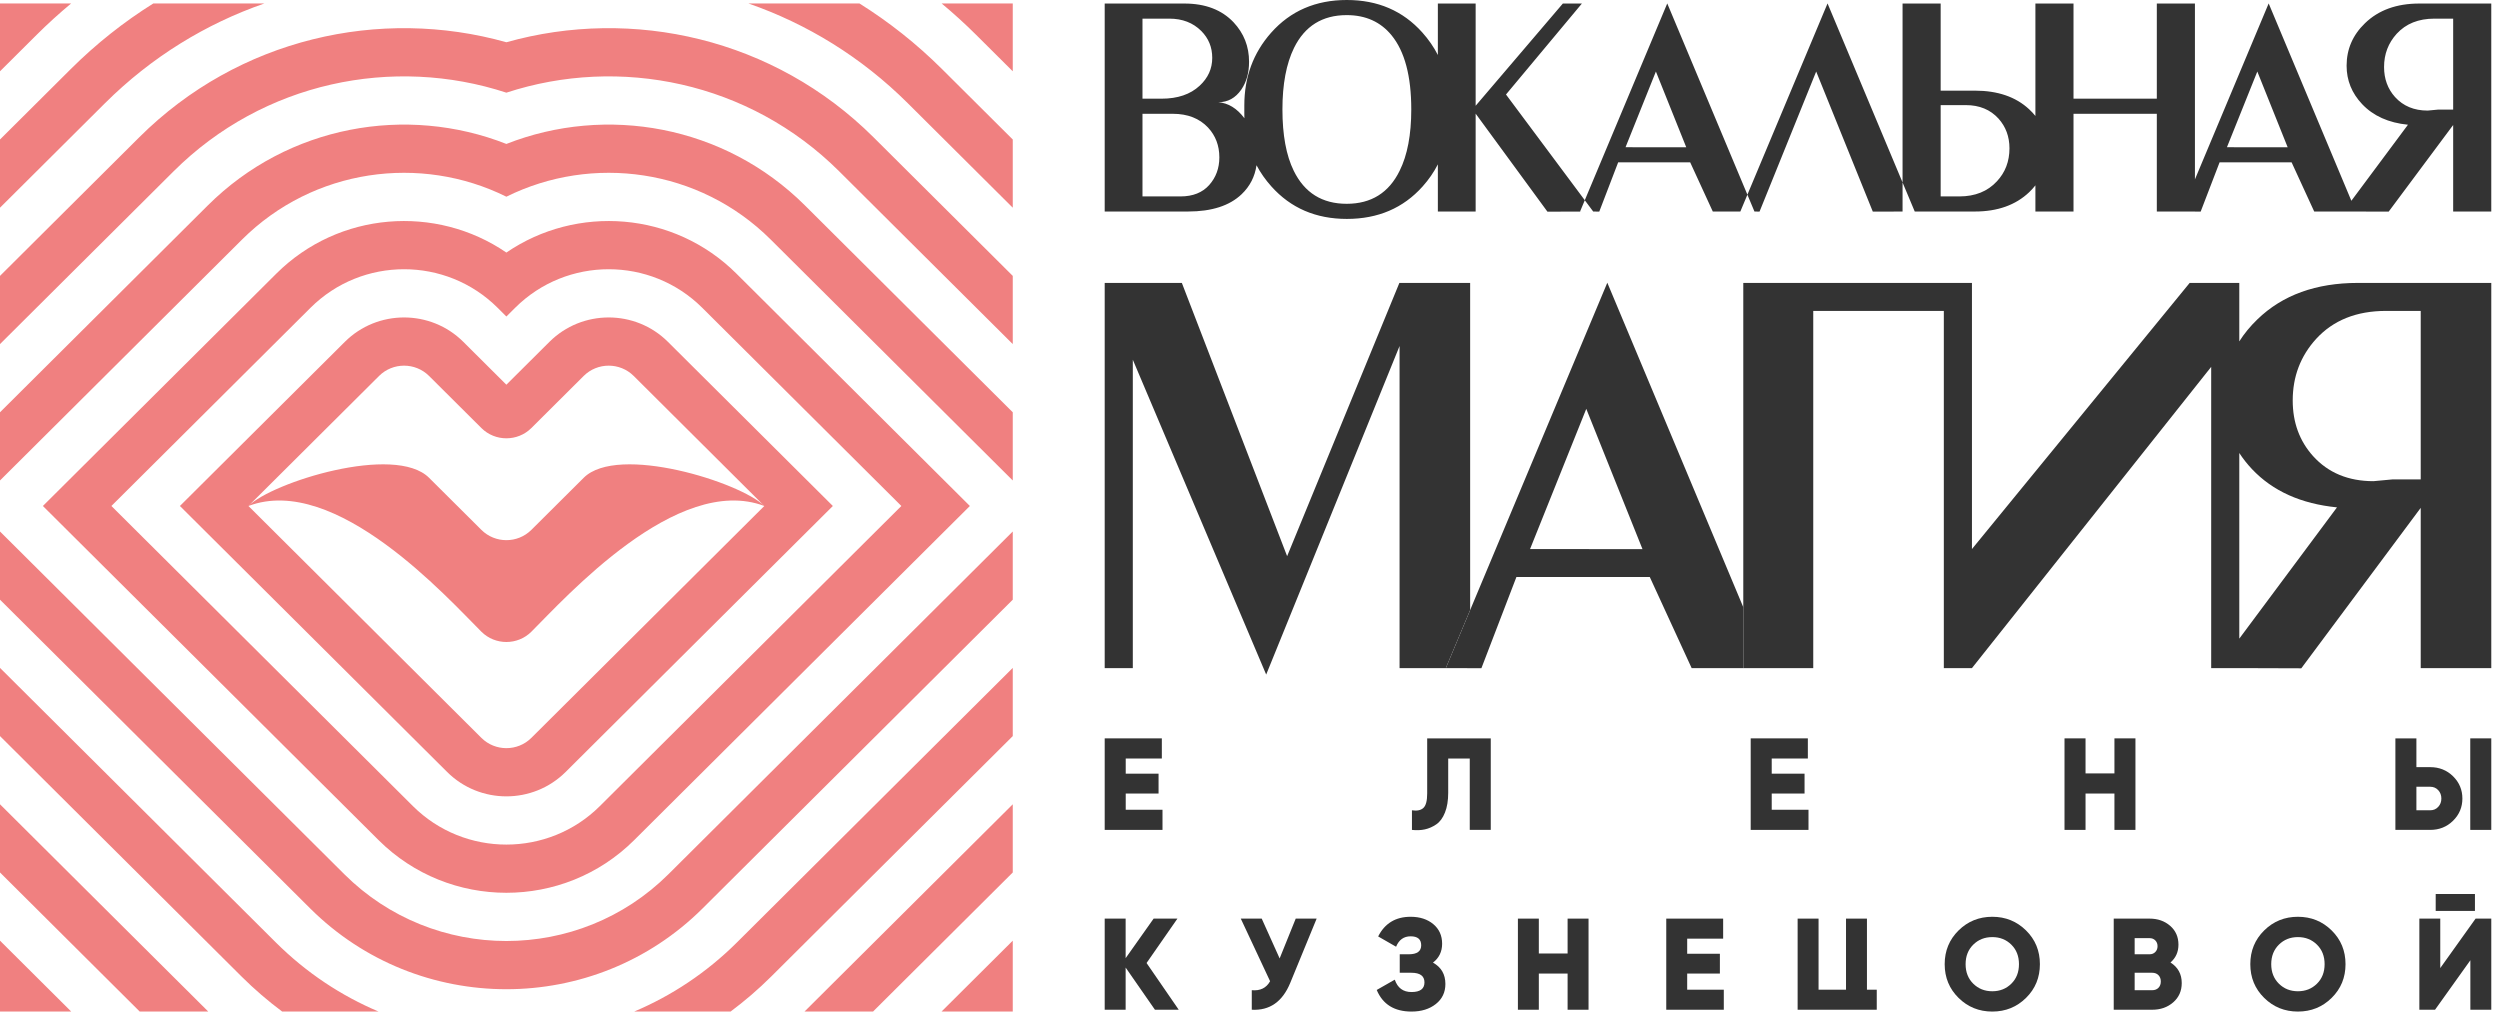
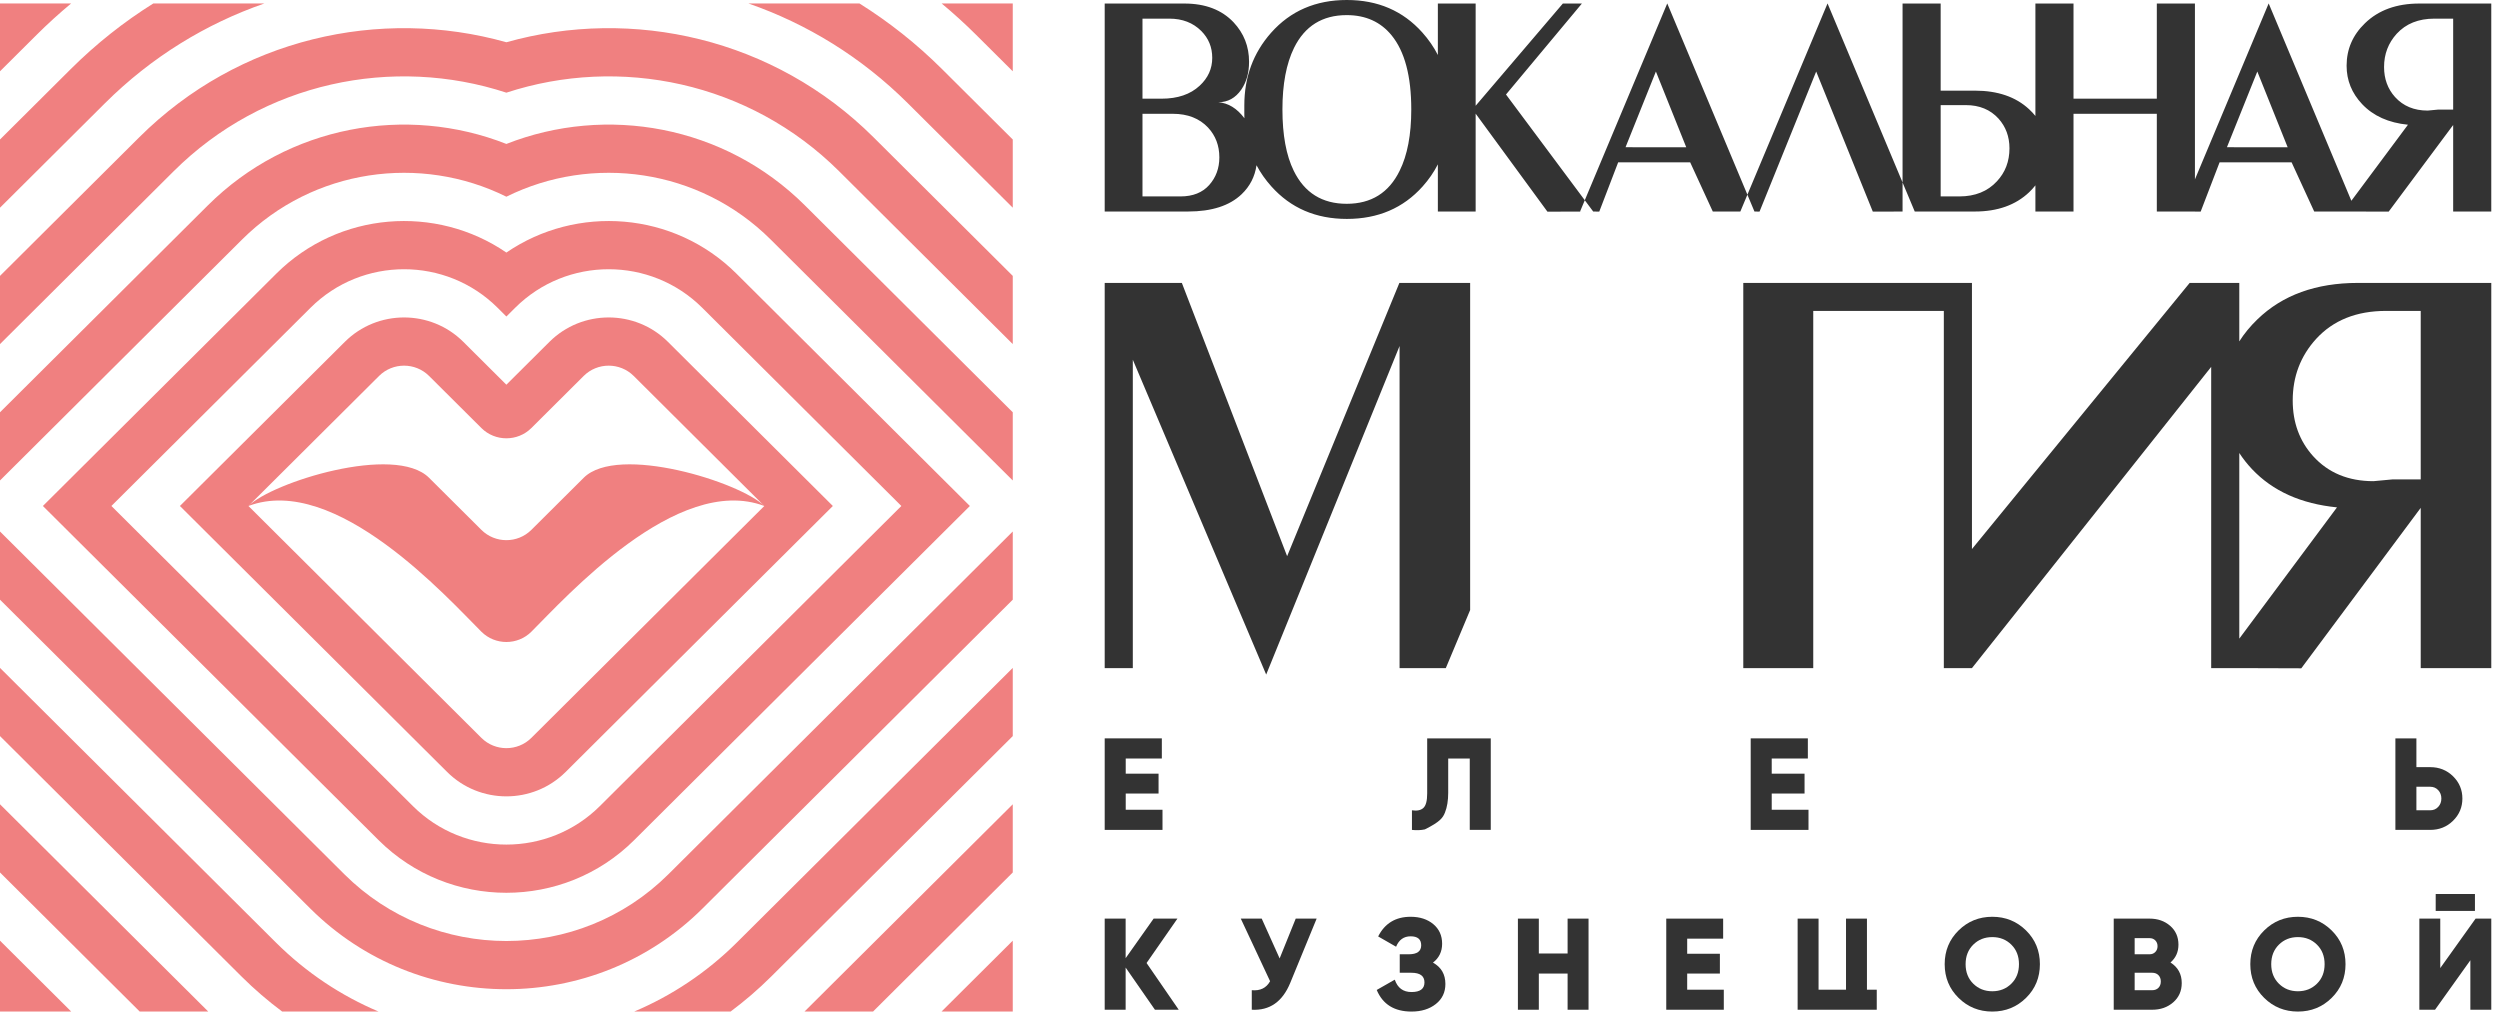
<svg xmlns="http://www.w3.org/2000/svg" width="173" height="70" viewBox="0 0 173 70" fill="none">
  <g clip-path="url(#clip0_8041_7)">
    <path fill-rule="evenodd" clip-rule="evenodd" d="M86.112 8.182C85.602 7.5 85.001 7.13 84.312 7.074C84.967 7.074 85.496 6.781 85.898 6.199C86.256 5.68 86.435 5.035 86.435 4.275C86.435 3.214 86.077 2.306 85.362 1.542C84.543 0.679 83.41 0.245 81.965 0.245H76.445V14.637H82.211C83.85 14.637 85.087 14.237 85.921 13.44C86.493 12.893 86.837 12.226 86.951 11.435C87.227 11.954 87.57 12.444 87.98 12.902C89.321 14.4 91.06 15.149 93.202 15.149C95.359 15.149 97.106 14.4 98.446 12.902C98.87 12.428 99.222 11.918 99.5 11.374V14.637H102.115V7.864L107.083 14.648L109.845 14.639L110.67 14.641L111.977 11.234H116.961L118.525 14.637H120.432L121.761 14.641L125.68 4.95L129.598 14.644L132.5 14.637H136.663C138.228 14.637 139.479 14.192 140.418 13.302C140.577 13.15 140.72 12.991 140.85 12.827V14.637H143.487V7.875H149.252V14.637L152.287 14.641L153.595 11.234H158.579L160.143 14.637H162.161L165.297 14.644L169.759 8.65V14.637H172.396V0.245H167.413C165.849 0.245 164.597 0.697 163.659 1.605C162.809 2.425 162.385 3.403 162.385 4.549C162.385 5.561 162.742 6.444 163.458 7.204C164.231 8.023 165.29 8.498 166.631 8.631L162.714 13.894L156.992 0.237L151.889 12.414V0.245H149.252V6.829H143.487V0.245H140.85V8.024C140.72 7.864 140.577 7.71 140.418 7.563C139.494 6.703 138.243 6.273 136.663 6.273H134.294V0.245H131.657V12.627L126.466 0.237L120.92 13.472L115.374 0.237L109.667 13.856L104.215 6.54L109.467 0.245H108.149L102.115 7.319V0.245H99.5V3.806C99.217 3.251 98.858 2.732 98.424 2.247C97.083 0.749 95.344 9.15527e-05 93.202 9.15527e-05C91.046 9.15527e-05 89.299 0.756 87.958 2.269C86.725 3.663 86.107 5.339 86.107 7.296V7.875C86.107 7.978 86.108 8.081 86.112 8.182ZM83.675 12.806C83.206 13.328 82.546 13.592 81.697 13.592H79.06V7.875H81.161C82.189 7.875 83.001 8.194 83.597 8.828C84.118 9.387 84.379 10.077 84.379 10.889C84.379 11.641 84.144 12.279 83.675 12.806ZM131.657 12.627L132.5 14.637H131.657V12.627ZM120.92 13.472L121.408 14.637H120.432L120.92 13.472ZM109.667 13.856L110.249 14.637L109.845 14.639L109.34 14.637L109.667 13.856ZM80.379 6.829H79.06V1.29H80.915C81.824 1.29 82.561 1.576 83.127 2.143C83.634 2.651 83.887 3.27 83.887 4.004C83.887 4.753 83.597 5.394 83.016 5.932C82.375 6.529 81.496 6.829 80.379 6.829ZM96.856 11.816C96.111 13.339 94.889 14.103 93.191 14.103C91.492 14.103 90.271 13.339 89.526 11.816C89.004 10.752 88.744 9.335 88.744 7.574C88.744 5.828 89.012 4.404 89.548 3.311C90.293 1.802 91.507 1.046 93.191 1.046C94.502 1.046 95.537 1.513 96.297 2.443C97.206 3.556 97.66 5.265 97.66 7.574C97.66 9.321 97.392 10.737 96.856 11.816ZM114.588 4.95L116.689 10.192L112.487 10.188L114.588 4.95ZM134.294 7.274H136.038C136.976 7.274 137.729 7.585 138.295 8.205C138.801 8.768 139.055 9.454 139.055 10.266C139.055 11.167 138.764 11.931 138.183 12.55C137.542 13.243 136.678 13.592 135.591 13.592H134.294V7.274ZM156.206 4.95L158.307 10.192L154.104 10.188L156.206 4.95ZM169.759 7.585H168.71L167.994 7.652C167.056 7.652 166.303 7.341 165.736 6.714C165.23 6.151 164.977 5.457 164.977 4.638C164.977 3.745 165.268 2.981 165.849 2.339C166.489 1.639 167.361 1.29 168.463 1.29H169.759V7.585Z" fill="#333333" />
    <path d="M80.445 56.035H77.9V54.913H80.172V53.538H77.9V52.489H80.399V51.095H76.445V57.429H80.445V56.035Z" fill="#333333" />
-     <path d="M97.707 56.072V57.429C98.028 57.465 98.327 57.453 98.602 57.393C98.878 57.332 99.142 57.216 99.393 57.044C99.645 56.872 99.845 56.599 99.993 56.225C100.142 55.851 100.216 55.396 100.216 54.859V52.489H101.707V57.429H103.161V51.095H98.761V54.913C98.761 55.414 98.674 55.746 98.498 55.909C98.322 56.072 98.059 56.126 97.707 56.072Z" fill="#333333" />
+     <path d="M97.707 56.072V57.429C98.028 57.465 98.327 57.453 98.602 57.393C99.645 56.872 99.845 56.599 99.993 56.225C100.142 55.851 100.216 55.396 100.216 54.859V52.489H101.707V57.429H103.161V51.095H98.761V54.913C98.761 55.414 98.674 55.746 98.498 55.909C98.322 56.072 98.059 56.126 97.707 56.072Z" fill="#333333" />
    <path d="M125.148 56.035H122.603V54.913H124.875V53.538H122.603V52.489H125.103V51.095H121.148V57.429H125.148V56.035Z" fill="#333333" />
-     <path d="M147.773 51.095H146.319V53.52H144.319V51.095H142.864V57.429H144.319V54.913H146.319V57.429H147.773V51.095Z" fill="#333333" />
    <path fill-rule="evenodd" clip-rule="evenodd" d="M165.761 51.095V57.429H168.17C168.795 57.429 169.322 57.218 169.752 56.795C170.181 56.373 170.397 55.861 170.397 55.257C170.397 54.654 170.181 54.141 169.752 53.719C169.322 53.297 168.795 53.086 168.17 53.086H167.215V51.095H165.761ZM168.17 56.072H167.215V54.443H168.17C168.394 54.443 168.579 54.521 168.724 54.678C168.871 54.835 168.942 55.028 168.942 55.257C168.942 55.486 168.871 55.679 168.724 55.836C168.579 55.993 168.394 56.072 168.17 56.072Z" fill="#333333" />
-     <path d="M170.942 51.095V57.429H172.397V51.095H170.942Z" fill="#333333" />
    <path d="M89.069 38.488L96.837 19.578H101.734V42.215L100.05 46.233H96.85V23.945L87.62 46.68L78.391 24.893V46.233H76.445V19.578H81.784L89.069 38.488Z" fill="#333333" />
    <path fill-rule="evenodd" clip-rule="evenodd" d="M120.635 42.017V46.233H125.477V21.515H134.513V46.233H136.459L153.014 25.387V46.233H154.959L159.249 46.247L167.514 35.144V46.233H172.397V19.578H163.168C160.27 19.578 157.952 20.416 156.214 22.098C155.717 22.577 155.3 23.086 154.959 23.624V19.578H151.525L136.459 37.994V19.578H136.197H134.513H120.635V42.017ZM154.959 44.193V31.348C155.211 31.735 155.505 32.108 155.841 32.466C157.277 33.984 159.235 34.863 161.719 35.11L154.959 44.193ZM165.568 33.174H167.514V21.515H165.113C163.071 21.515 161.457 22.16 160.27 23.458C159.194 24.645 158.656 26.06 158.656 27.715C158.656 29.232 159.125 30.516 160.063 31.56C161.111 32.72 162.505 33.297 164.244 33.297L165.568 33.174Z" fill="#333333" />
-     <path fill-rule="evenodd" clip-rule="evenodd" d="M120.634 42.017V46.233H117.062L114.165 39.93H104.935L102.513 46.24L100.051 46.233L101.735 42.215L111.226 19.564L120.634 42.017ZM113.661 38.001L109.77 28.292L105.88 37.994L113.661 38.001Z" fill="#333333" />
    <path d="M79.921 69.874H81.568L79.342 66.64L81.478 63.568H79.831L77.894 66.306V63.568H76.445V69.874H77.894V66.955L79.921 69.874Z" fill="#333333" />
    <path d="M91.112 63.568H89.664L88.551 66.324L87.311 63.568H85.862L87.89 67.901C87.63 68.369 87.208 68.576 86.623 68.522V69.874C87.86 69.94 88.747 69.321 89.284 68.018L91.112 63.568Z" fill="#333333" />
    <path d="M100.021 68.09C100.021 67.424 99.735 66.931 99.162 66.613C99.584 66.288 99.795 65.853 99.795 65.306C99.795 64.742 99.591 64.29 99.184 63.95C98.777 63.611 98.253 63.441 97.614 63.441C96.576 63.441 95.828 63.895 95.369 64.802L96.609 65.513C96.808 65.033 97.143 64.793 97.614 64.793C98.103 64.793 98.347 65 98.347 65.414C98.347 65.829 98.06 66.036 97.487 66.036H96.862V67.315H97.668C98.272 67.315 98.573 67.538 98.573 67.982C98.573 68.427 98.275 68.649 97.677 68.649C97.098 68.649 96.712 68.364 96.519 67.793L95.269 68.505C95.686 69.501 96.488 70 97.677 70C98.359 70 98.92 69.826 99.361 69.477C99.801 69.129 100.021 68.667 100.021 68.09Z" fill="#333333" />
    <path d="M109.927 63.568H108.478V65.982H106.487V63.568H105.039V69.874H106.487V67.37H108.478V69.874H109.927V63.568Z" fill="#333333" />
    <path d="M119.287 68.487H116.753V67.37H119.016V66H116.753V64.955H119.242V63.568H115.305V69.874H119.287V68.487Z" fill="#333333" />
    <path d="M129.871 68.487H129.193V63.568H127.744V68.487H125.844V63.568H124.396V69.874H129.871V68.487Z" fill="#333333" />
    <path fill-rule="evenodd" clip-rule="evenodd" d="M137.867 70C138.784 70 139.562 69.685 140.202 69.054C140.842 68.423 141.161 67.646 141.161 66.721C141.161 65.796 140.842 65.018 140.202 64.387C139.562 63.757 138.784 63.441 137.867 63.441C136.95 63.441 136.171 63.757 135.532 64.387C134.892 65.018 134.572 65.796 134.572 66.721C134.572 67.646 134.892 68.423 135.532 69.054C136.171 69.685 136.95 70 137.867 70ZM137.867 68.595C137.342 68.595 136.903 68.42 136.55 68.072C136.197 67.724 136.02 67.273 136.02 66.721C136.02 66.168 136.197 65.718 136.55 65.369C136.903 65.021 137.342 64.847 137.867 64.847C138.392 64.847 138.831 65.021 139.184 65.369C139.537 65.718 139.713 66.168 139.713 66.721C139.713 67.273 139.537 67.724 139.184 68.072C138.831 68.42 138.392 68.595 137.867 68.595Z" fill="#333333" />
    <path fill-rule="evenodd" clip-rule="evenodd" d="M150.976 68.027C150.976 67.408 150.717 66.934 150.198 66.604C150.566 66.285 150.749 65.874 150.749 65.369C150.749 64.835 150.558 64.401 150.175 64.067C149.791 63.734 149.316 63.568 148.749 63.568H146.27V69.874H148.931C149.51 69.874 149.995 69.703 150.388 69.36C150.78 69.018 150.976 68.574 150.976 68.027ZM147.718 64.919H148.749C148.912 64.919 149.045 64.971 149.147 65.076C149.25 65.181 149.302 65.315 149.302 65.477C149.302 65.64 149.25 65.773 149.147 65.878C149.045 65.984 148.912 66.036 148.749 66.036H147.718V64.919ZM149.365 68.356C149.257 68.467 149.112 68.522 148.931 68.522H147.718V67.315H148.931C149.112 67.315 149.257 67.371 149.365 67.482C149.474 67.593 149.528 67.739 149.528 67.919C149.528 68.099 149.474 68.245 149.365 68.356Z" fill="#333333" />
    <path fill-rule="evenodd" clip-rule="evenodd" d="M159.016 70C159.933 70 160.711 69.685 161.351 69.054C161.991 68.423 162.31 67.646 162.31 66.721C162.31 65.796 161.991 65.018 161.351 64.387C160.711 63.757 159.933 63.441 159.016 63.441C158.099 63.441 157.32 63.757 156.681 64.387C156.041 65.018 155.721 65.796 155.721 66.721C155.721 67.646 156.041 68.423 156.681 69.054C157.32 69.685 158.099 70 159.016 70ZM159.016 68.595C158.492 68.595 158.051 68.42 157.7 68.072C157.347 67.724 157.169 67.273 157.169 66.721C157.169 66.168 157.347 65.718 157.7 65.369C158.051 65.021 158.492 64.847 159.016 64.847C159.541 64.847 159.98 65.021 160.333 65.369C160.686 65.718 160.863 66.168 160.863 66.721C160.863 67.273 160.686 67.724 160.333 68.072C159.98 68.42 159.541 68.595 159.016 68.595Z" fill="#333333" />
    <path d="M168.55 61.865V63.036H171.266V61.865H168.55Z" fill="#333333" />
    <path d="M170.949 66.45V69.874H172.397V63.568H171.311L168.866 66.991V63.568H167.419V69.874H168.505L170.949 66.45Z" fill="#333333" />
    <path fill-rule="evenodd" clip-rule="evenodd" d="M51.793 0.241H59.477C61.504 1.51 63.421 3.022 65.185 4.778L70.083 9.653V14.373L62.814 7.138C59.599 3.938 55.819 1.639 51.793 0.241ZM18.291 0.241H10.606C8.579 1.51 6.662 3.022 4.898 4.778L0 9.653V14.373L7.269 7.138C10.484 3.938 14.264 1.639 18.291 0.241ZM4.92 0.241H0V4.934L2.528 2.418C3.299 1.65 4.098 0.925 4.92 0.241ZM0 19.092V23.811L12.01 11.857C18.234 5.661 27.207 3.847 35.041 6.413C42.876 3.847 51.849 5.661 58.073 11.857L70.083 23.811V19.092L60.444 9.497C53.571 2.656 43.782 0.465 35.041 2.924C26.301 0.465 16.512 2.656 9.639 9.497L0 19.092ZM0 28.53V33.249L16.751 16.576C21.695 11.655 29.107 10.667 35.041 13.612C40.976 10.667 48.389 11.655 53.332 16.576L70.083 33.249V28.53L55.703 14.216C50.123 8.662 41.947 7.244 35.041 9.961C28.136 7.244 19.96 8.662 14.38 14.216L0 28.53ZM0 36.779V41.498L21.46 62.859C25.207 66.589 30.124 68.454 35.041 68.454C39.959 68.454 44.876 66.589 48.623 62.859L70.083 41.498V36.779L46.252 60.5C43.159 63.578 39.1 65.117 35.041 65.118C30.983 65.117 26.924 63.578 23.831 60.5L0 36.779ZM0 46.218V50.937L16.719 67.579C17.609 68.464 18.549 69.27 19.528 70H26.198C23.614 68.907 21.195 67.314 19.09 65.219L0 46.218ZM0 55.656V60.375L9.67 70H14.412C14.391 69.979 14.37 69.959 14.349 69.938L0 55.656ZM0 65.094V70H4.929L0 65.094ZM35.041 17.477C30.173 14.143 23.448 14.629 19.121 18.936L2.968 35.014L26.201 58.14C28.64 60.567 31.841 61.781 35.041 61.781C38.242 61.781 41.443 60.567 43.882 58.14L67.115 35.014L50.962 18.936C46.635 14.629 39.91 14.143 35.041 17.477ZM35.041 58.445C32.699 58.445 30.356 57.557 28.572 55.781L7.709 35.014L21.492 21.295C25.061 17.743 30.862 17.743 34.431 21.295L35.041 21.903L35.652 21.295C39.221 17.743 45.022 17.743 48.591 21.295L62.374 35.014L41.511 55.781C39.727 57.557 37.384 58.445 35.041 58.445ZM35.041 26.622L32.061 23.655C29.8 21.405 26.123 21.405 23.863 23.655L12.45 35.014L30.942 53.421C32.073 54.546 33.557 55.108 35.041 55.108C36.526 55.108 38.01 54.546 39.141 53.421L57.633 35.014L46.22 23.655C43.96 21.405 40.283 21.405 38.022 23.655L35.041 26.622ZM35.041 51.772C34.415 51.772 33.789 51.535 33.313 51.061L17.192 35.014L26.233 26.014C27.185 25.067 28.738 25.067 29.69 26.014L33.313 29.621C33.789 30.095 34.415 30.331 35.041 30.331C35.668 30.331 36.294 30.095 36.77 29.621L40.393 26.014C41.345 25.067 42.898 25.067 43.85 26.014L52.891 35.014L36.77 51.061C36.294 51.535 35.668 51.772 35.041 51.772ZM17.192 35.014C23.228 32.736 30.977 41.39 33.313 43.715C33.789 44.189 34.415 44.426 35.041 44.426C35.668 44.426 36.294 44.189 36.77 43.715C39.106 41.39 46.855 32.736 52.891 35.014C51.24 33.371 42.758 30.708 40.393 33.062L36.77 36.668C36.294 37.142 35.668 37.379 35.041 37.379C34.415 37.379 33.789 37.142 33.313 36.668L29.69 33.062C27.325 30.708 18.843 33.371 17.192 35.014ZM65.163 0.241H70.083V4.934L67.555 2.418C66.784 1.65 65.985 0.925 65.163 0.241ZM70.083 46.218V50.937L53.364 67.579C52.474 68.464 51.534 69.27 50.556 70H43.885C46.468 68.907 48.888 67.314 50.993 65.219L70.083 46.218ZM70.083 55.656V60.375L60.413 70H55.671C55.692 69.979 55.713 69.959 55.734 69.938L70.083 55.656ZM70.083 65.094V70H65.154L70.083 65.094Z" fill="#F08080" />
  </g>
  <defs>
    <clipPath id="clip0_8041_7">
      <rect width="173" height="70" fill="white" />
    </clipPath>
  </defs>
</svg>